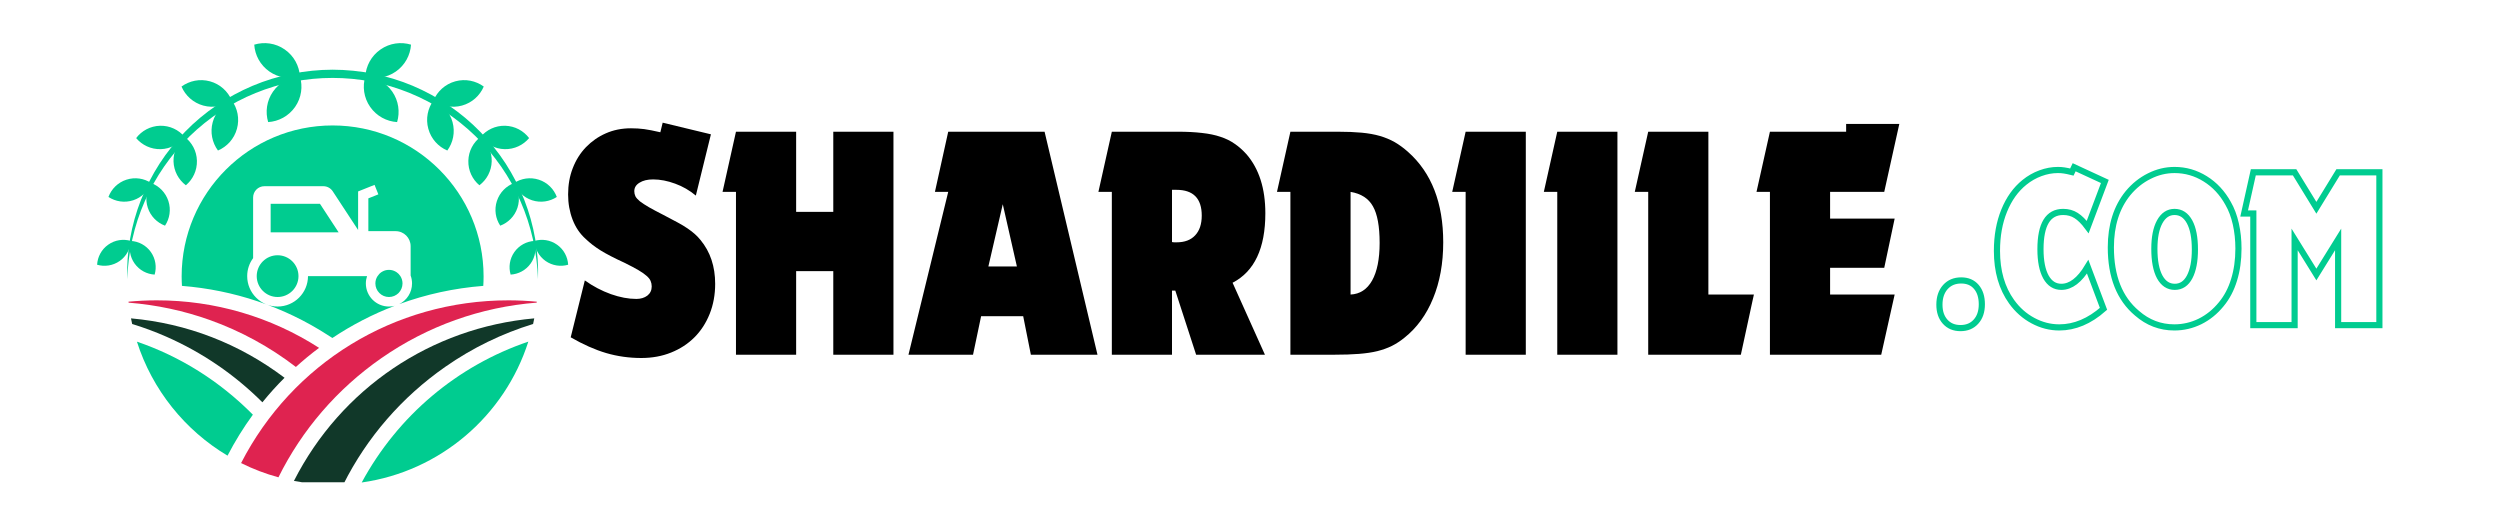
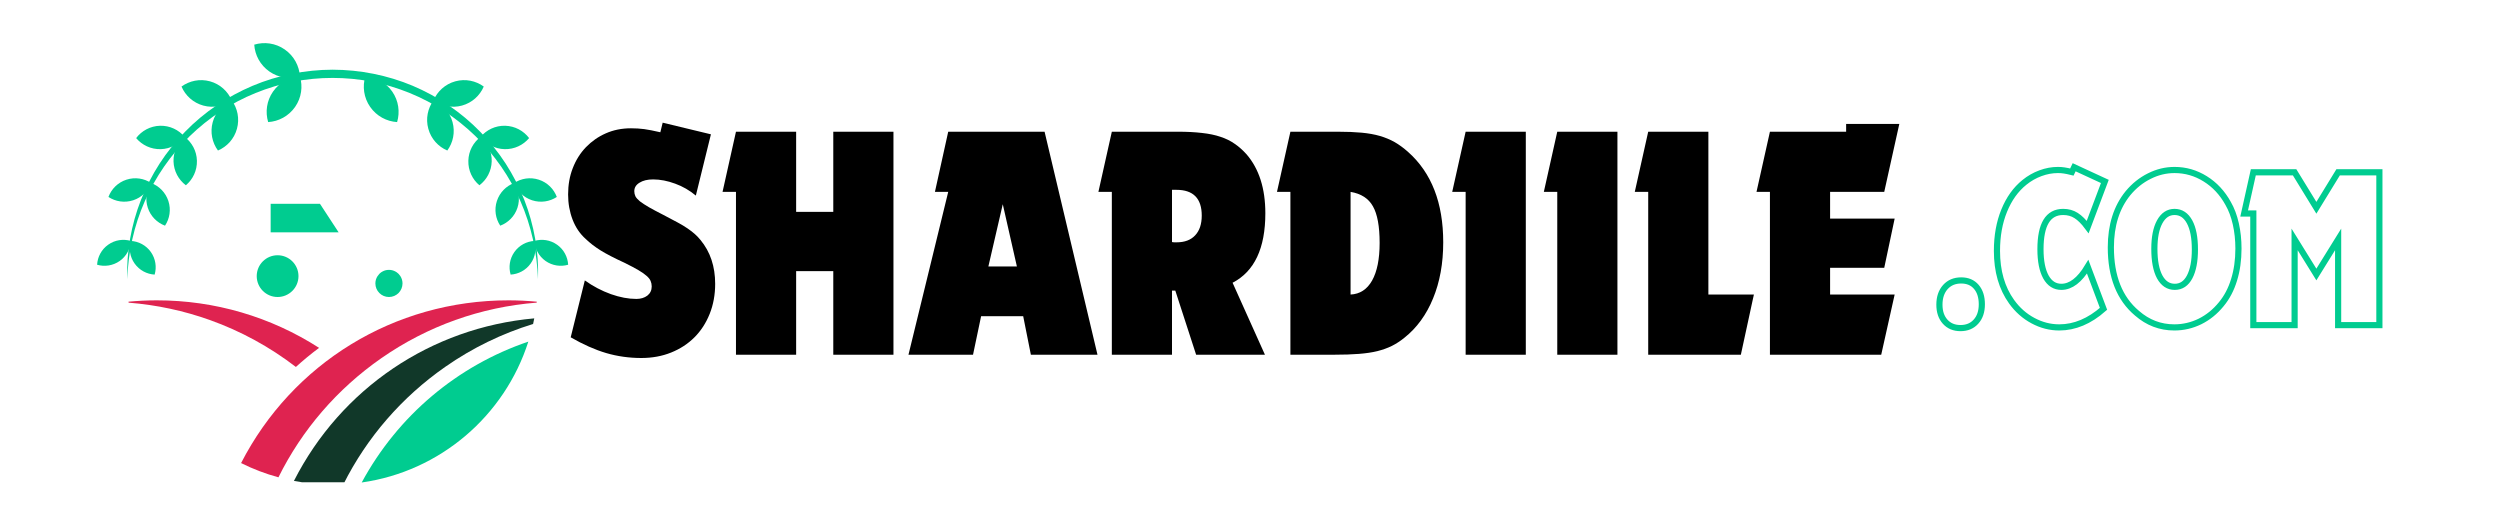
<svg xmlns="http://www.w3.org/2000/svg" width="380" viewBox="0 0 285 60" height="80" preserveAspectRatio="xMidYMid meet">
  <defs>
    <g />
    <clipPath id="813ad47189">
      <path d="M 33 36 L 61 36 L 61 54.98 L 33 54.98 Z M 33 36 " clip-rule="nonzero" />
    </clipPath>
    <clipPath id="fe7a156a05">
      <path d="M 27 34 L 62 34 L 62 54.98 L 27 54.98 Z M 27 34 " clip-rule="nonzero" />
    </clipPath>
    <clipPath id="f3735a75bb">
      <path d="M 41 38 L 61 38 L 61 54.98 L 41 54.98 Z M 41 38 " clip-rule="nonzero" />
    </clipPath>
    <clipPath id="5f33d3d1d2">
      <path d="M 28 4.73 L 35 4.73 L 35 9 L 28 9 Z M 28 4.73 " clip-rule="nonzero" />
    </clipPath>
    <clipPath id="baca260798">
      <path d="M 11.07 27 L 15 27 L 15 31 L 11.07 31 Z M 11.07 27 " clip-rule="nonzero" />
    </clipPath>
    <clipPath id="e21fc1cbd5">
-       <path d="M 41 4.73 L 47 4.73 L 47 9 L 41 9 Z M 41 4.73 " clip-rule="nonzero" />
-     </clipPath>
+       </clipPath>
  </defs>
-   <path fill="#113829" d="M 29.914 45.863 C 30.703 44.887 31.547 43.953 32.438 43.066 C 27.293 39.176 21.312 36.867 14.934 36.293 C 14.977 36.508 15.02 36.723 15.066 36.934 C 16.383 37.34 17.676 37.816 18.945 38.375 C 23.051 40.18 26.738 42.695 29.914 45.863 Z M 29.914 45.863 " fill-opacity="1" fill-rule="nonzero" />
  <g clip-path="url(#813ad47189)">
    <path fill="#113829" d="M 50.781 41.805 C 53.871 39.652 57.234 38.02 60.773 36.934 C 60.82 36.723 60.863 36.508 60.906 36.293 C 49.125 37.352 38.859 44.305 33.508 54.824 C 34.938 55.098 36.41 55.242 37.918 55.242 C 38.332 55.242 38.738 55.23 39.145 55.211 C 41.832 49.859 45.809 45.266 50.781 41.805 Z M 50.781 41.805 " fill-opacity="1" fill-rule="nonzero" />
  </g>
  <g clip-path="url(#fe7a156a05)">
    <path fill="#df2350" d="M 31.742 54.414 C 34.43 48.992 38.438 44.34 43.461 40.84 C 48.734 37.168 54.809 35.004 61.18 34.5 C 61.184 34.465 61.188 34.43 61.191 34.391 C 60.121 34.293 59.047 34.238 57.969 34.238 C 44.938 34.238 33.332 41.414 27.484 52.789 C 28.832 53.465 30.258 54.012 31.742 54.414 Z M 31.742 54.414 " fill-opacity="1" fill-rule="nonzero" />
  </g>
  <path fill="#df2350" d="M 17.867 34.238 C 16.793 34.238 15.719 34.293 14.648 34.391 C 14.652 34.43 14.656 34.465 14.66 34.504 C 17.836 34.754 20.945 35.418 23.941 36.488 C 27.465 37.75 30.754 39.547 33.73 41.832 C 34.574 41.066 35.453 40.34 36.375 39.656 C 30.852 36.109 24.484 34.238 17.867 34.238 Z M 17.867 34.238 " fill-opacity="1" fill-rule="nonzero" />
  <path fill="#00cc90" d="M 45.641 31.477 C 45.59 31.398 45.531 31.324 45.469 31.254 C 45.445 31.23 45.426 31.211 45.402 31.188 C 45.402 31.188 45.398 31.188 45.398 31.184 C 45.352 31.141 45.305 31.102 45.254 31.066 C 45.254 31.062 45.254 31.062 45.25 31.062 C 45.227 31.047 45.207 31.031 45.184 31.016 C 45.176 31.012 45.172 31.008 45.168 31.008 C 45.145 30.992 45.125 30.977 45.102 30.965 C 45.098 30.965 45.094 30.961 45.09 30.961 C 45.039 30.93 44.984 30.902 44.926 30.879 C 44.922 30.879 44.914 30.875 44.91 30.875 C 44.887 30.863 44.863 30.855 44.84 30.848 C 44.832 30.848 44.828 30.844 44.82 30.84 C 44.793 30.832 44.77 30.824 44.742 30.816 C 44.738 30.816 44.738 30.816 44.734 30.816 C 44.703 30.809 44.672 30.801 44.645 30.793 C 44.641 30.793 44.633 30.793 44.629 30.793 C 44.605 30.789 44.578 30.785 44.555 30.781 C 44.543 30.777 44.535 30.777 44.527 30.777 C 44.504 30.773 44.48 30.773 44.457 30.77 C 44.449 30.77 44.441 30.77 44.434 30.77 C 44.402 30.766 44.371 30.766 44.34 30.766 C 44.309 30.766 44.277 30.766 44.246 30.77 C 44.238 30.77 44.234 30.77 44.227 30.77 C 44.199 30.773 44.176 30.773 44.152 30.777 C 44.145 30.777 44.137 30.777 44.129 30.781 C 44.102 30.785 44.078 30.789 44.051 30.793 C 44.047 30.793 44.043 30.793 44.039 30.793 C 44.008 30.801 43.977 30.809 43.945 30.816 C 43.945 30.816 43.941 30.816 43.941 30.816 C 43.914 30.824 43.887 30.832 43.859 30.84 C 43.855 30.844 43.848 30.848 43.84 30.848 C 43.816 30.855 43.793 30.863 43.77 30.875 C 43.766 30.875 43.762 30.879 43.754 30.879 C 43.699 30.902 43.645 30.93 43.59 30.961 C 43.59 30.961 43.586 30.961 43.582 30.965 C 43.559 30.977 43.535 30.992 43.512 31.008 C 43.508 31.008 43.504 31.012 43.5 31.012 C 43.316 31.133 43.16 31.293 43.039 31.48 C 42.883 31.719 42.793 32.004 42.793 32.312 C 42.793 33.164 43.488 33.859 44.34 33.859 C 45.195 33.859 45.887 33.164 45.887 32.312 C 45.887 32.004 45.797 31.719 45.645 31.48 L 45.641 31.48 Z M 45.641 31.477 " fill-opacity="1" fill-rule="nonzero" />
-   <path fill="#00cc90" d="M 55.129 31.512 C 55.129 22.004 47.426 14.301 37.918 14.301 C 28.414 14.301 20.707 22.004 20.707 31.512 C 20.707 31.875 20.723 32.234 20.742 32.59 C 26.652 33.059 32.332 34.961 37.328 38.172 L 37.891 38.531 C 40.109 37.051 42.488 35.82 44.992 34.863 C 44.785 34.914 44.566 34.945 44.34 34.945 C 42.887 34.945 41.707 33.766 41.707 32.312 C 41.707 32.02 41.758 31.742 41.844 31.477 L 35.113 31.477 C 35.109 33.391 33.559 34.945 31.645 34.945 C 29.73 34.945 28.18 33.391 28.18 31.477 C 28.18 30.711 28.43 30 28.855 29.426 L 28.855 22.516 C 28.855 21.805 29.43 21.227 30.141 21.227 L 36.859 21.227 C 37.293 21.227 37.695 21.445 37.934 21.809 L 40.824 26.219 L 40.824 21.824 L 42.699 21.074 L 43.133 22.156 L 41.992 22.613 L 41.992 26.352 L 45.102 26.352 C 46.047 26.352 46.812 27.121 46.812 28.066 L 46.812 31.41 C 46.918 31.691 46.973 31.996 46.973 32.312 C 46.973 33.344 46.379 34.234 45.516 34.668 C 48.559 33.555 51.777 32.848 55.094 32.59 C 55.117 32.234 55.129 31.875 55.129 31.512 Z M 55.129 31.512 " fill-opacity="1" fill-rule="nonzero" />
  <path fill="#00cc90" d="M 36.473 23.23 L 30.855 23.23 L 30.855 26.484 L 38.602 26.484 Z M 36.473 23.23 " fill-opacity="1" fill-rule="nonzero" />
  <path fill="#00cc90" d="M 31.645 29.098 C 30.332 29.098 29.266 30.164 29.266 31.477 C 29.266 32.789 30.332 33.859 31.645 33.859 C 32.957 33.859 34.027 32.793 34.027 31.477 C 34.027 30.164 32.957 29.098 31.645 29.098 Z M 31.645 29.098 " fill-opacity="1" fill-rule="nonzero" />
  <g clip-path="url(#f3735a75bb)">
    <path fill="#00cc90" d="M 41.234 55.004 C 50.207 53.734 57.543 47.375 60.23 38.945 C 52.172 41.68 45.379 47.348 41.234 55.004 Z M 41.234 55.004 " fill-opacity="1" fill-rule="nonzero" />
  </g>
-   <path fill="#00cc90" d="M 28.828 47.273 C 25.047 43.453 20.543 40.633 15.609 38.949 C 17.359 44.438 21.078 49.047 25.938 51.945 C 26.785 50.312 27.75 48.75 28.828 47.273 Z M 28.828 47.273 " fill-opacity="1" fill-rule="nonzero" />
  <path fill="#00cc90" d="M 14.508 31.828 C 14.402 28.762 14.945 25.66 16.074 22.777 C 16.641 21.34 17.355 19.953 18.195 18.648 C 19.039 17.344 20.02 16.129 21.105 15.012 C 23.277 12.781 25.914 11 28.789 9.785 C 31.668 8.57 34.793 7.953 37.918 7.945 C 41.043 7.953 44.172 8.57 47.051 9.781 C 49.926 11 52.562 12.781 54.734 15.012 C 55.82 16.129 56.801 17.344 57.645 18.648 C 58.484 19.953 59.199 21.34 59.766 22.777 C 60.895 25.66 61.438 28.762 61.332 31.828 C 61.227 28.762 60.562 25.734 59.34 22.957 C 58.734 21.562 57.992 20.234 57.133 18.992 C 56.27 17.75 55.297 16.586 54.215 15.531 L 53.387 14.762 C 53.098 14.52 52.812 14.273 52.523 14.035 C 52.223 13.805 51.93 13.57 51.625 13.348 C 51.316 13.133 51.012 12.91 50.699 12.703 C 49.441 11.875 48.102 11.172 46.711 10.605 C 45.316 10.039 43.875 9.602 42.398 9.312 C 40.926 9.027 39.422 8.883 37.922 8.883 C 36.418 8.883 34.914 9.023 33.441 9.312 C 31.965 9.602 30.523 10.039 29.129 10.605 C 27.738 11.168 26.398 11.875 25.141 12.703 C 23.887 13.531 22.703 14.477 21.621 15.531 C 19.469 17.641 17.711 20.172 16.5 22.953 C 15.273 25.734 14.613 28.762 14.508 31.828 Z M 14.508 31.828 " fill-opacity="1" fill-rule="nonzero" />
  <path fill="#00cc90" d="M 31.125 10.441 C 31.859 9.387 33.004 8.789 34.191 8.711 C 34.535 9.852 34.375 11.133 33.641 12.188 C 32.906 13.242 31.762 13.844 30.57 13.918 C 30.23 12.777 30.391 11.496 31.125 10.441 Z M 31.125 10.441 " fill-opacity="1" fill-rule="nonzero" />
  <g clip-path="url(#5f33d3d1d2)">
    <path fill="#00cc90" d="M 30.715 8.156 C 31.77 8.891 33.051 9.051 34.191 8.711 C 34.117 7.52 33.516 6.375 32.461 5.641 C 31.406 4.906 30.125 4.746 28.984 5.09 C 29.062 6.277 29.66 7.422 30.715 8.156 Z M 30.715 8.156 " fill-opacity="1" fill-rule="nonzero" />
  </g>
  <path fill="#00cc90" d="M 24.25 13.922 C 24.566 12.762 25.391 11.879 26.418 11.438 C 27.074 12.34 27.332 13.52 27.012 14.68 C 26.695 15.84 25.871 16.723 24.848 17.16 C 24.188 16.262 23.934 15.078 24.25 13.922 Z M 24.25 13.922 " fill-opacity="1" fill-rule="nonzero" />
  <path fill="#00cc90" d="M 23.176 12.035 C 24.336 12.352 25.516 12.094 26.418 11.438 C 25.977 10.414 25.094 9.59 23.934 9.27 C 22.773 8.953 21.594 9.211 20.691 9.867 C 21.133 10.895 22.016 11.715 23.176 12.035 Z M 23.176 12.035 " fill-opacity="1" fill-rule="nonzero" />
  <path fill="#00cc90" d="M 19.781 18.395 C 19.754 17.277 20.25 16.266 21.043 15.598 C 21.871 16.223 22.422 17.207 22.449 18.324 C 22.477 19.445 21.984 20.453 21.188 21.121 C 20.359 20.496 19.812 19.512 19.781 18.395 Z M 19.781 18.395 " fill-opacity="1" fill-rule="nonzero" />
  <path fill="#00cc90" d="M 18.316 17.004 C 19.438 16.973 20.418 16.426 21.043 15.598 C 20.375 14.805 19.367 14.309 18.246 14.336 C 17.129 14.367 16.148 14.914 15.52 15.742 C 16.188 16.535 17.199 17.031 18.316 17.004 Z M 18.316 17.004 " fill-opacity="1" fill-rule="nonzero" />
  <path fill="#00cc90" d="M 16.848 23.68 C 16.523 22.695 16.699 21.668 17.227 20.863 C 18.129 21.199 18.871 21.93 19.195 22.914 C 19.516 23.898 19.344 24.926 18.812 25.727 C 17.914 25.391 17.168 24.664 16.848 23.68 Z M 16.848 23.68 " fill-opacity="1" fill-rule="nonzero" />
  <path fill="#00cc90" d="M 15.18 22.832 C 16.164 22.512 16.891 21.766 17.227 20.863 C 16.426 20.336 15.398 20.164 14.414 20.484 C 13.426 20.805 12.699 21.551 12.363 22.453 C 13.168 22.98 14.191 23.152 15.18 22.832 Z M 15.18 22.832 " fill-opacity="1" fill-rule="nonzero" />
  <path fill="#00cc90" d="M 15.344 30.039 C 14.793 29.262 14.664 28.312 14.914 27.465 C 15.797 27.516 16.648 27.953 17.199 28.73 C 17.746 29.508 17.875 30.457 17.629 31.305 C 16.746 31.254 15.895 30.816 15.344 30.039 Z M 15.344 30.039 " fill-opacity="1" fill-rule="nonzero" />
  <g clip-path="url(#baca260798)">
    <path fill="#00cc90" d="M 13.648 29.75 C 14.426 29.199 14.863 28.348 14.914 27.465 C 14.062 27.215 13.113 27.344 12.336 27.895 C 11.559 28.441 11.121 29.297 11.07 30.18 C 11.918 30.426 12.867 30.297 13.648 29.75 Z M 13.648 29.75 " fill-opacity="1" fill-rule="nonzero" />
  </g>
  <path fill="#00cc90" d="M 44.715 10.441 C 43.98 9.387 42.836 8.789 41.645 8.711 C 41.305 9.852 41.465 11.133 42.199 12.188 C 42.934 13.242 44.078 13.844 45.27 13.918 C 45.609 12.777 45.449 11.496 44.715 10.441 Z M 44.715 10.441 " fill-opacity="1" fill-rule="nonzero" />
  <g clip-path="url(#e21fc1cbd5)">
    <path fill="#00cc90" d="M 45.125 8.156 C 44.07 8.891 42.789 9.051 41.645 8.711 C 41.723 7.52 42.32 6.375 43.379 5.641 C 44.434 4.906 45.715 4.746 46.855 5.09 C 46.777 6.277 46.18 7.422 45.125 8.156 Z M 45.125 8.156 " fill-opacity="1" fill-rule="nonzero" />
  </g>
  <path fill="#00cc90" d="M 51.59 13.922 C 51.273 12.762 50.449 11.879 49.422 11.438 C 48.766 12.34 48.508 13.52 48.828 14.68 C 49.145 15.84 49.969 16.723 50.992 17.16 C 51.652 16.262 51.906 15.078 51.59 13.922 Z M 51.59 13.922 " fill-opacity="1" fill-rule="nonzero" />
  <path fill="#00cc90" d="M 52.664 12.035 C 51.504 12.352 50.324 12.094 49.422 11.438 C 49.863 10.414 50.746 9.59 51.906 9.27 C 53.066 8.953 54.246 9.211 55.148 9.867 C 54.707 10.895 53.824 11.715 52.664 12.035 Z M 52.664 12.035 " fill-opacity="1" fill-rule="nonzero" />
  <path fill="#00cc90" d="M 56.055 18.395 C 56.086 17.277 55.59 16.266 54.797 15.598 C 53.965 16.223 53.418 17.207 53.391 18.324 C 53.363 19.445 53.855 20.453 54.652 21.121 C 55.48 20.496 56.027 19.512 56.055 18.395 Z M 56.055 18.395 " fill-opacity="1" fill-rule="nonzero" />
  <path fill="#00cc90" d="M 57.523 17.004 C 56.402 16.973 55.422 16.426 54.797 15.598 C 55.461 14.805 56.473 14.309 57.59 14.336 C 58.711 14.367 59.691 14.914 60.32 15.742 C 59.652 16.535 58.641 17.031 57.523 17.004 Z M 57.523 17.004 " fill-opacity="1" fill-rule="nonzero" />
  <path fill="#00cc90" d="M 58.992 23.68 C 59.312 22.695 59.141 21.668 58.613 20.863 C 57.711 21.199 56.969 21.93 56.645 22.914 C 56.324 23.898 56.496 24.926 57.027 25.727 C 57.926 25.391 58.672 24.664 58.992 23.68 Z M 58.992 23.68 " fill-opacity="1" fill-rule="nonzero" />
  <path fill="#00cc90" d="M 60.66 22.832 C 59.676 22.512 58.949 21.766 58.613 20.863 C 59.414 20.336 60.441 20.164 61.426 20.484 C 62.41 20.805 63.141 21.551 63.477 22.453 C 62.672 22.98 61.645 23.152 60.66 22.832 Z M 60.66 22.832 " fill-opacity="1" fill-rule="nonzero" />
  <path fill="#00cc90" d="M 60.496 30.039 C 61.047 29.262 61.172 28.312 60.926 27.465 C 60.043 27.516 59.191 27.953 58.641 28.73 C 58.09 29.508 57.965 30.457 58.211 31.305 C 59.094 31.254 59.945 30.816 60.496 30.039 Z M 60.496 30.039 " fill-opacity="1" fill-rule="nonzero" />
  <path fill="#00cc90" d="M 62.191 29.75 C 61.414 29.199 60.977 28.348 60.926 27.465 C 61.773 27.215 62.727 27.344 63.504 27.895 C 64.281 28.441 64.719 29.297 64.77 30.18 C 63.922 30.426 62.973 30.297 62.191 29.75 Z M 62.191 29.75 " fill-opacity="1" fill-rule="nonzero" />
  <g fill="#000000" fill-opacity="1">
    <g transform="translate(63.998, 40.437)">
      <g>
        <path d="M 2.672 -8.469 C 3.609 -7.801 4.598 -7.281 5.641 -6.906 C 6.68 -6.539 7.648 -6.359 8.547 -6.359 C 9.047 -6.359 9.461 -6.484 9.797 -6.734 C 10.129 -6.992 10.297 -7.344 10.297 -7.781 C 10.297 -8.008 10.254 -8.219 10.172 -8.406 C 10.098 -8.594 9.945 -8.785 9.719 -8.984 C 9.488 -9.191 9.176 -9.41 8.781 -9.641 C 8.395 -9.867 7.883 -10.141 7.25 -10.453 C 6.051 -11.004 5.125 -11.484 4.469 -11.891 C 3.82 -12.297 3.258 -12.727 2.781 -13.188 C 2.125 -13.77 1.625 -14.504 1.281 -15.391 C 0.938 -16.285 0.766 -17.242 0.766 -18.266 C 0.766 -19.359 0.941 -20.359 1.297 -21.266 C 1.648 -22.18 2.148 -22.977 2.797 -23.656 C 3.453 -24.332 4.207 -24.859 5.062 -25.234 C 5.926 -25.617 6.883 -25.812 7.938 -25.812 C 8.469 -25.812 8.969 -25.781 9.438 -25.719 C 9.906 -25.656 10.52 -25.535 11.281 -25.359 L 11.547 -26.453 L 17.047 -25.125 L 15.328 -18.141 C 14.617 -18.734 13.832 -19.188 12.969 -19.5 C 12.102 -19.82 11.266 -19.984 10.453 -19.984 C 9.816 -19.984 9.301 -19.859 8.906 -19.609 C 8.508 -19.367 8.312 -19.047 8.312 -18.641 C 8.312 -18.441 8.352 -18.25 8.438 -18.062 C 8.531 -17.883 8.703 -17.691 8.953 -17.484 C 9.211 -17.285 9.555 -17.062 9.984 -16.812 C 10.422 -16.562 10.969 -16.27 11.625 -15.938 C 12.258 -15.602 12.801 -15.316 13.25 -15.078 C 13.695 -14.836 14.078 -14.609 14.391 -14.391 C 14.711 -14.172 14.988 -13.957 15.219 -13.75 C 15.445 -13.551 15.66 -13.328 15.859 -13.078 C 16.973 -11.734 17.531 -10.066 17.531 -8.078 C 17.531 -6.836 17.32 -5.695 16.906 -4.656 C 16.488 -3.613 15.91 -2.723 15.172 -1.984 C 14.43 -1.242 13.547 -0.664 12.516 -0.25 C 11.492 0.164 10.359 0.375 9.109 0.375 C 7.734 0.375 6.398 0.188 5.109 -0.188 C 3.816 -0.57 2.469 -1.172 1.062 -1.984 Z M 2.672 -8.469 " />
      </g>
    </g>
  </g>
  <g fill="#000000" fill-opacity="1">
    <g transform="translate(82.182, 40.437)">
      <g>
        <path d="M 1.719 -18.562 L 0.188 -18.562 L 1.719 -25.422 L 8.578 -25.422 L 8.578 -16.281 L 12.812 -16.281 L 12.812 -25.422 L 19.672 -25.422 L 19.672 0 L 12.812 0 L 12.812 -9.531 L 8.578 -9.531 L 8.578 0 L 1.719 0 Z M 1.719 -18.562 " />
      </g>
    </g>
  </g>
  <g fill="#000000" fill-opacity="1">
    <g transform="translate(103.644, 40.437)">
      <g>
        <path d="M 4.453 -18.562 L 2.938 -18.562 L 4.453 -25.422 L 15.438 -25.422 L 21.469 0 L 13.875 0 L 13 -4.391 L 8.203 -4.391 L 7.281 0 L -0.078 0 Z M 12.281 -10.062 L 10.672 -17.156 L 9.031 -10.062 Z M 12.281 -10.062 " />
      </g>
    </g>
  </g>
  <g fill="#000000" fill-opacity="1">
    <g transform="translate(125.03, 40.437)">
      <g>
        <path d="M 1.719 -18.562 L 0.188 -18.562 L 1.719 -25.422 L 9.219 -25.422 C 10.27 -25.422 11.191 -25.375 11.984 -25.281 C 12.785 -25.195 13.488 -25.051 14.094 -24.844 C 14.707 -24.645 15.25 -24.379 15.719 -24.047 C 16.195 -23.723 16.648 -23.32 17.078 -22.844 C 18.504 -21.188 19.219 -18.945 19.219 -16.125 C 19.219 -12.133 17.973 -9.492 15.484 -8.203 L 19.172 0 L 11.328 0 L 8.953 -7.312 L 8.578 -7.312 L 8.578 0 L 1.719 0 Z M 8.578 -18.797 L 8.578 -12.844 C 8.68 -12.82 8.781 -12.812 8.875 -12.812 C 8.977 -12.812 9.055 -12.812 9.109 -12.812 C 10.023 -12.812 10.727 -13.078 11.219 -13.609 C 11.719 -14.141 11.969 -14.891 11.969 -15.859 C 11.969 -17.816 11.004 -18.797 9.078 -18.797 Z M 8.578 -18.797 " />
      </g>
    </g>
  </g>
  <g fill="#000000" fill-opacity="1">
    <g transform="translate(145.387, 40.437)">
      <g>
        <path d="M 1.719 -18.562 L 0.188 -18.562 L 1.719 -25.422 L 7.094 -25.422 C 8.156 -25.422 9.07 -25.383 9.844 -25.312 C 10.625 -25.238 11.316 -25.113 11.922 -24.938 C 12.535 -24.758 13.098 -24.523 13.609 -24.234 C 14.117 -23.941 14.629 -23.566 15.141 -23.109 C 17.805 -20.742 19.141 -17.312 19.141 -12.812 C 19.141 -10.414 18.754 -8.285 17.984 -6.422 C 17.223 -4.555 16.133 -3.062 14.719 -1.938 C 14.258 -1.562 13.781 -1.25 13.281 -1 C 12.789 -0.758 12.238 -0.562 11.625 -0.406 C 11.02 -0.258 10.32 -0.156 9.531 -0.094 C 8.738 -0.031 7.812 0 6.75 0 L 1.719 0 Z M 8.578 -6.859 C 9.641 -6.91 10.457 -7.441 11.031 -8.453 C 11.602 -9.473 11.891 -10.898 11.891 -12.734 C 11.891 -14.641 11.633 -16.035 11.125 -16.922 C 10.625 -17.816 9.773 -18.363 8.578 -18.562 Z M 8.578 -6.859 " />
      </g>
    </g>
  </g>
  <g fill="#000000" fill-opacity="1">
    <g transform="translate(165.286, 40.437)">
      <g>
        <path d="M 1.797 -18.562 L 0.266 -18.562 L 1.797 -25.422 L 8.656 -25.422 L 8.656 0 L 1.797 0 Z M 1.797 -18.562 " />
      </g>
    </g>
  </g>
  <g fill="#000000" fill-opacity="1">
    <g transform="translate(175.731, 40.437)">
      <g>
        <path d="M 1.797 -18.562 L 0.266 -18.562 L 1.797 -25.422 L 8.656 -25.422 L 8.656 0 L 1.797 0 Z M 1.797 -18.562 " />
      </g>
    </g>
  </g>
  <g fill="#000000" fill-opacity="1">
    <g transform="translate(186.177, 40.437)">
      <g>
        <path d="M 1.719 -18.562 L 0.188 -18.562 L 1.719 -25.422 L 8.578 -25.422 L 8.578 -6.859 L 13.766 -6.859 L 12.281 0 L 1.719 0 Z M 1.719 -18.562 " />
      </g>
    </g>
  </g>
  <g fill="#000000" fill-opacity="1">
    <g transform="translate(200.053, 40.437)">
      <g>
        <path d="M 1.719 -18.562 L 0.188 -18.562 L 1.719 -25.422 L 10.406 -25.422 L 10.406 -26.312 L 16.469 -26.312 L 14.75 -18.562 L 8.578 -18.562 L 8.578 -15.516 L 15.938 -15.516 L 14.75 -9.906 L 8.578 -9.906 L 8.578 -6.859 L 15.938 -6.859 L 14.406 0 L 1.719 0 Z M 1.719 -18.562 " />
      </g>
    </g>
  </g>
  <path stroke-linecap="butt" transform="matrix(0.75, 0, 0, 0.75, 219.92, 10.813)" fill="none" stroke-linejoin="miter" d="M 4.872 28.208 C 5.846 28.208 6.612 28.531 7.169 29.182 C 7.731 29.833 8.013 30.718 8.013 31.828 C 8.013 32.948 7.711 33.828 7.117 34.479 C 6.528 35.13 5.747 35.453 4.768 35.453 C 3.794 35.453 3.018 35.13 2.435 34.479 C 1.851 33.828 1.565 32.968 1.565 31.896 C 1.565 30.786 1.867 29.89 2.466 29.218 C 3.075 28.541 3.877 28.208 4.872 28.208 Z M 26.507 32.526 C 24.372 34.406 22.127 35.349 19.783 35.349 C 18.388 35.349 17.054 35.005 15.778 34.317 C 14.502 33.635 13.424 32.677 12.539 31.448 C 11.054 29.38 10.31 26.807 10.31 23.718 C 10.31 21.437 10.674 19.401 11.408 17.604 C 12.138 15.807 13.164 14.369 14.487 13.302 C 15.231 12.698 16.049 12.234 16.924 11.911 C 17.81 11.583 18.69 11.422 19.57 11.422 C 19.898 11.422 20.216 11.442 20.513 11.489 C 20.815 11.531 21.211 11.614 21.695 11.734 L 22.044 11.005 L 26.711 13.161 L 24.101 20.093 C 23.497 19.281 22.908 18.698 22.341 18.343 C 21.773 17.979 21.122 17.797 20.377 17.797 C 18.075 17.797 16.924 19.687 16.924 23.468 C 16.924 25.281 17.205 26.687 17.757 27.687 C 18.32 28.687 19.101 29.182 20.096 29.182 C 21.539 29.182 22.872 28.161 24.101 26.125 Z M 37.304 11.422 C 38.976 11.422 40.528 11.869 41.966 12.765 C 43.403 13.656 44.565 14.901 45.45 16.505 C 45.961 17.39 46.351 18.422 46.617 19.609 C 46.882 20.786 47.018 22.041 47.018 23.369 C 47.018 25.109 46.794 26.692 46.351 28.119 C 45.914 29.552 45.268 30.786 44.403 31.828 C 43.476 32.968 42.398 33.838 41.164 34.448 C 39.935 35.047 38.638 35.349 37.273 35.349 C 35.132 35.349 33.242 34.63 31.591 33.187 C 28.945 30.963 27.622 27.63 27.622 23.187 C 27.622 19.828 28.492 17.078 30.231 14.942 C 31.158 13.823 32.242 12.958 33.471 12.349 C 34.7 11.729 35.976 11.422 37.304 11.422 Z M 37.304 17.797 C 36.351 17.797 35.601 18.297 35.049 19.297 C 34.507 20.291 34.237 21.661 34.237 23.401 C 34.237 25.239 34.507 26.661 35.049 27.672 C 35.601 28.677 36.362 29.182 37.341 29.182 C 38.315 29.182 39.07 28.677 39.601 27.672 C 40.132 26.661 40.398 25.271 40.398 23.505 C 40.398 21.692 40.127 20.291 39.586 19.297 C 39.039 18.297 38.278 17.797 37.304 17.797 Z M 49.278 18.036 L 47.882 18.036 L 49.278 11.771 L 55.554 11.771 L 58.862 17.166 L 62.169 11.771 L 68.44 11.771 L 68.44 35 L 62.169 35 L 62.169 21.974 L 58.862 27.307 L 55.554 21.974 L 55.554 35 L 49.278 35 Z M 49.278 18.036 " stroke="#00cc90" stroke-width="0.936" stroke-opacity="1" stroke-miterlimit="4" />
</svg>